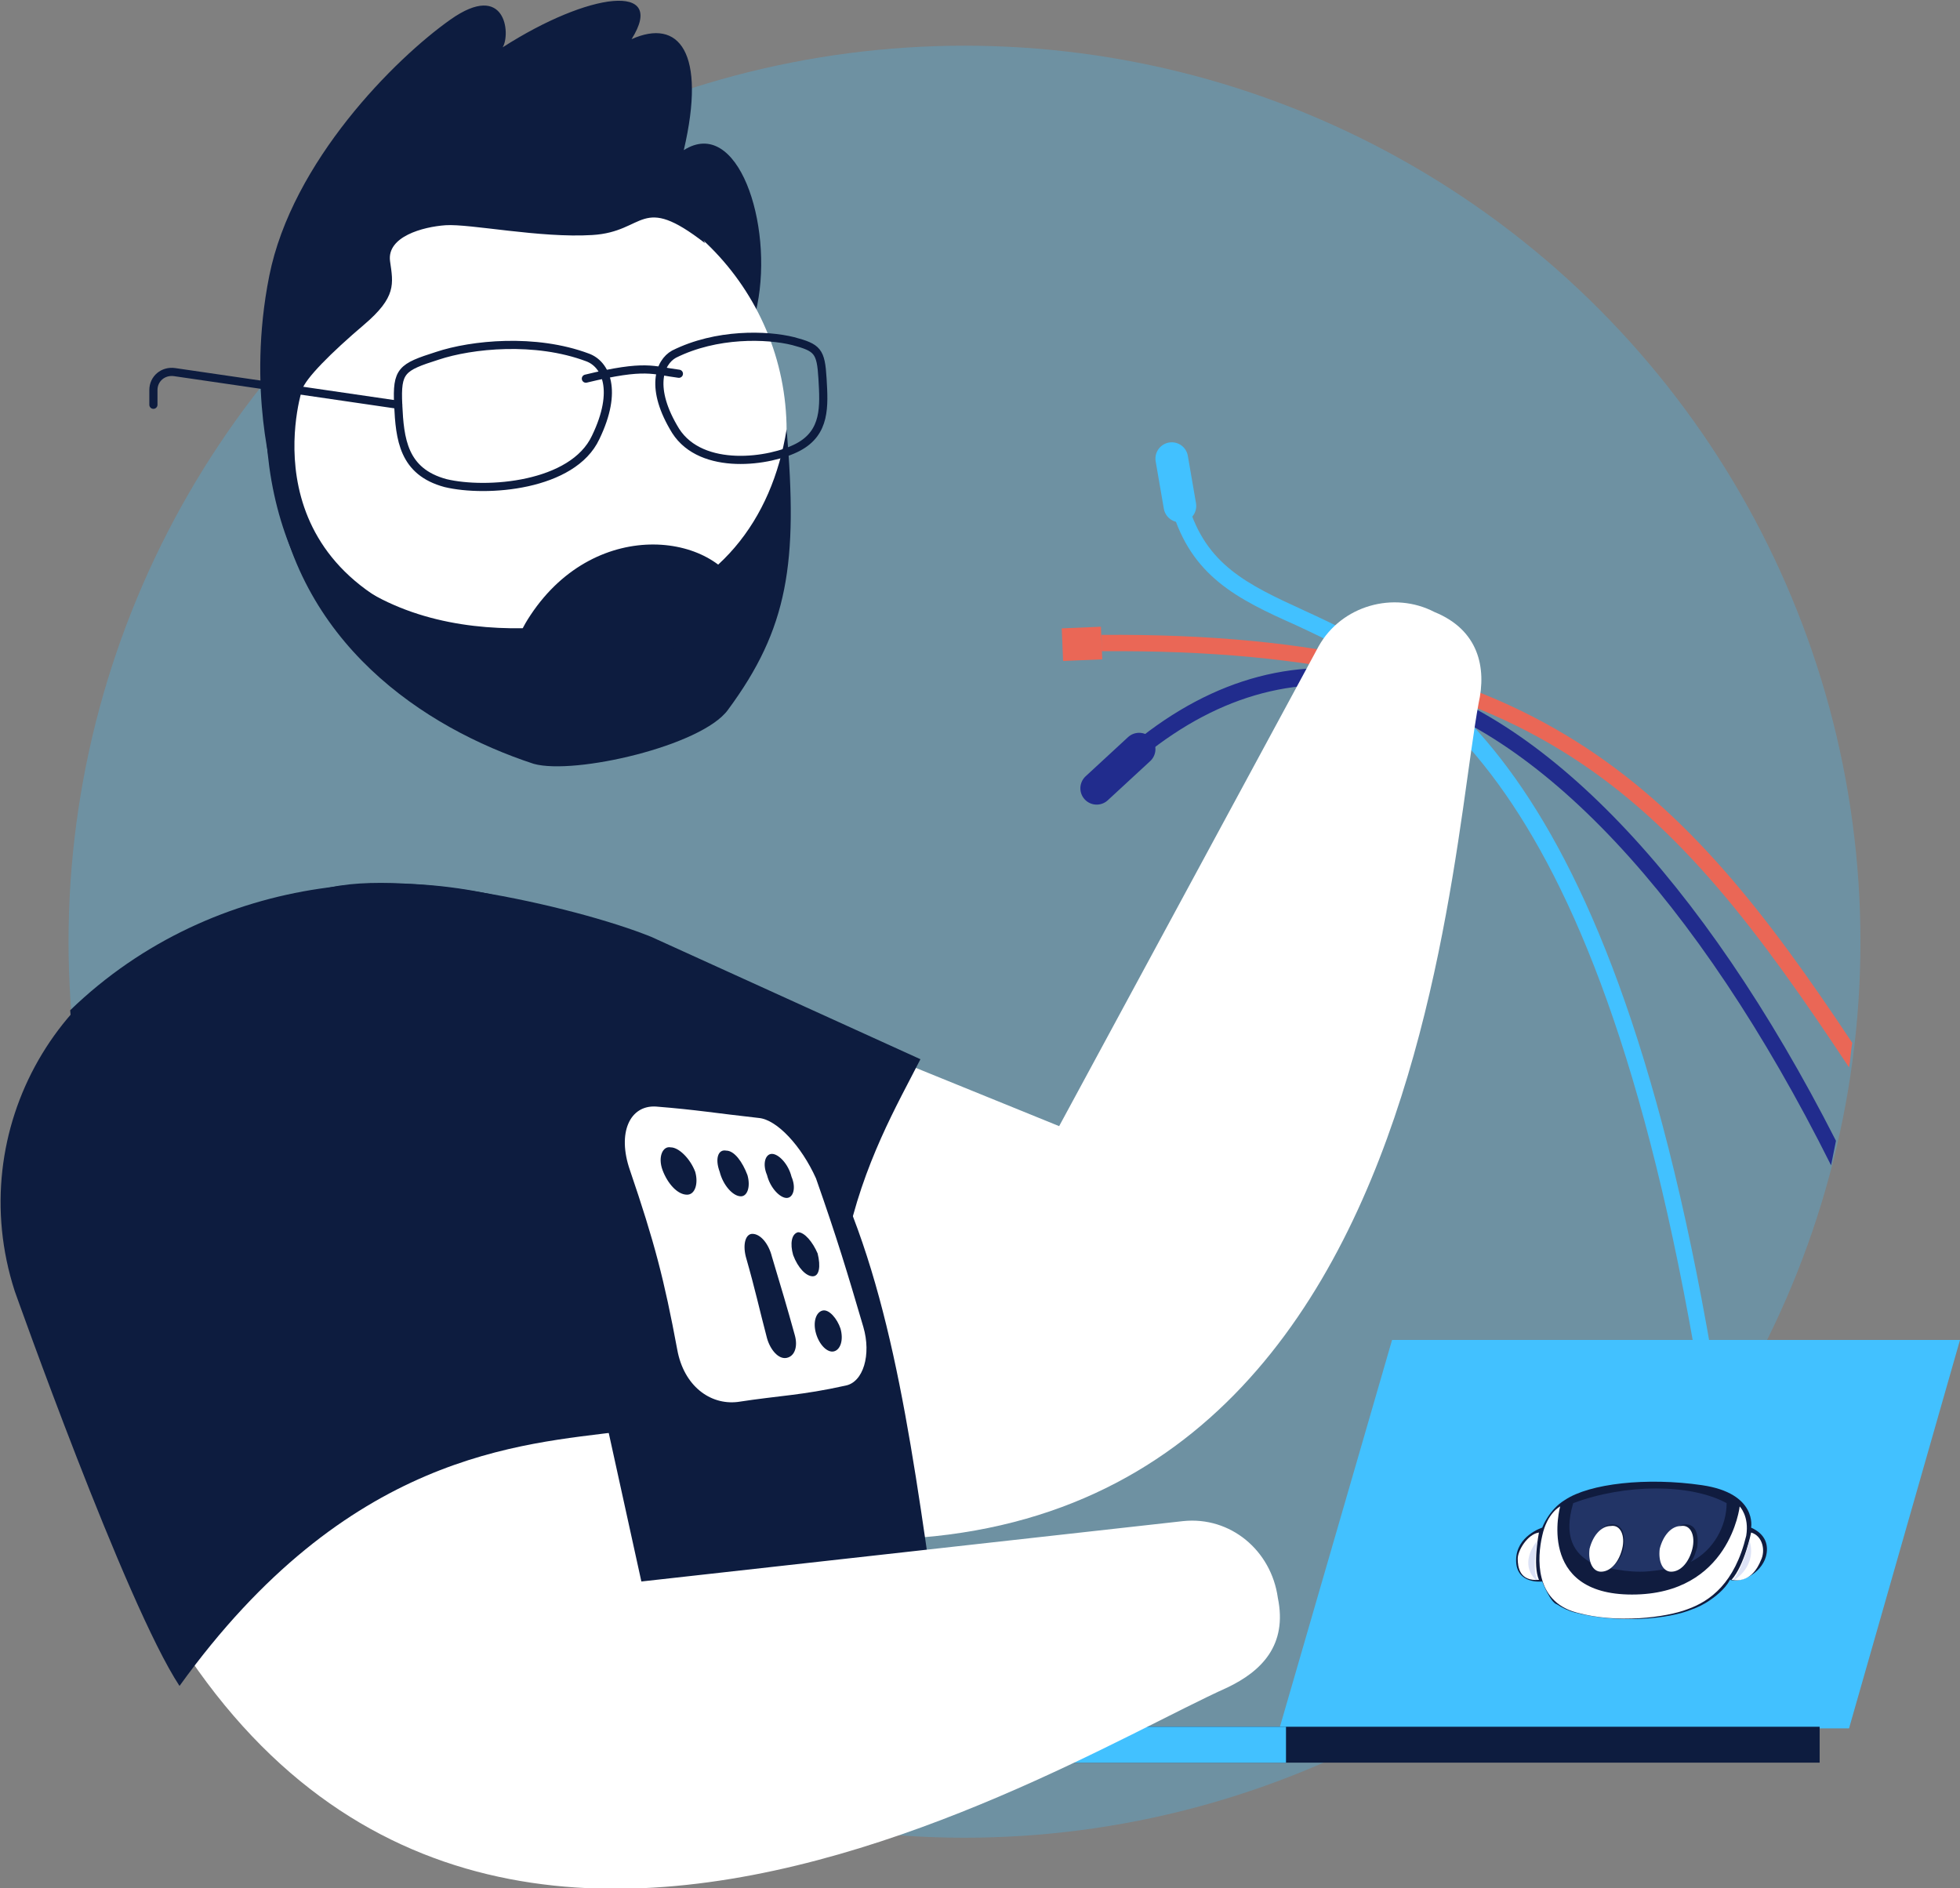
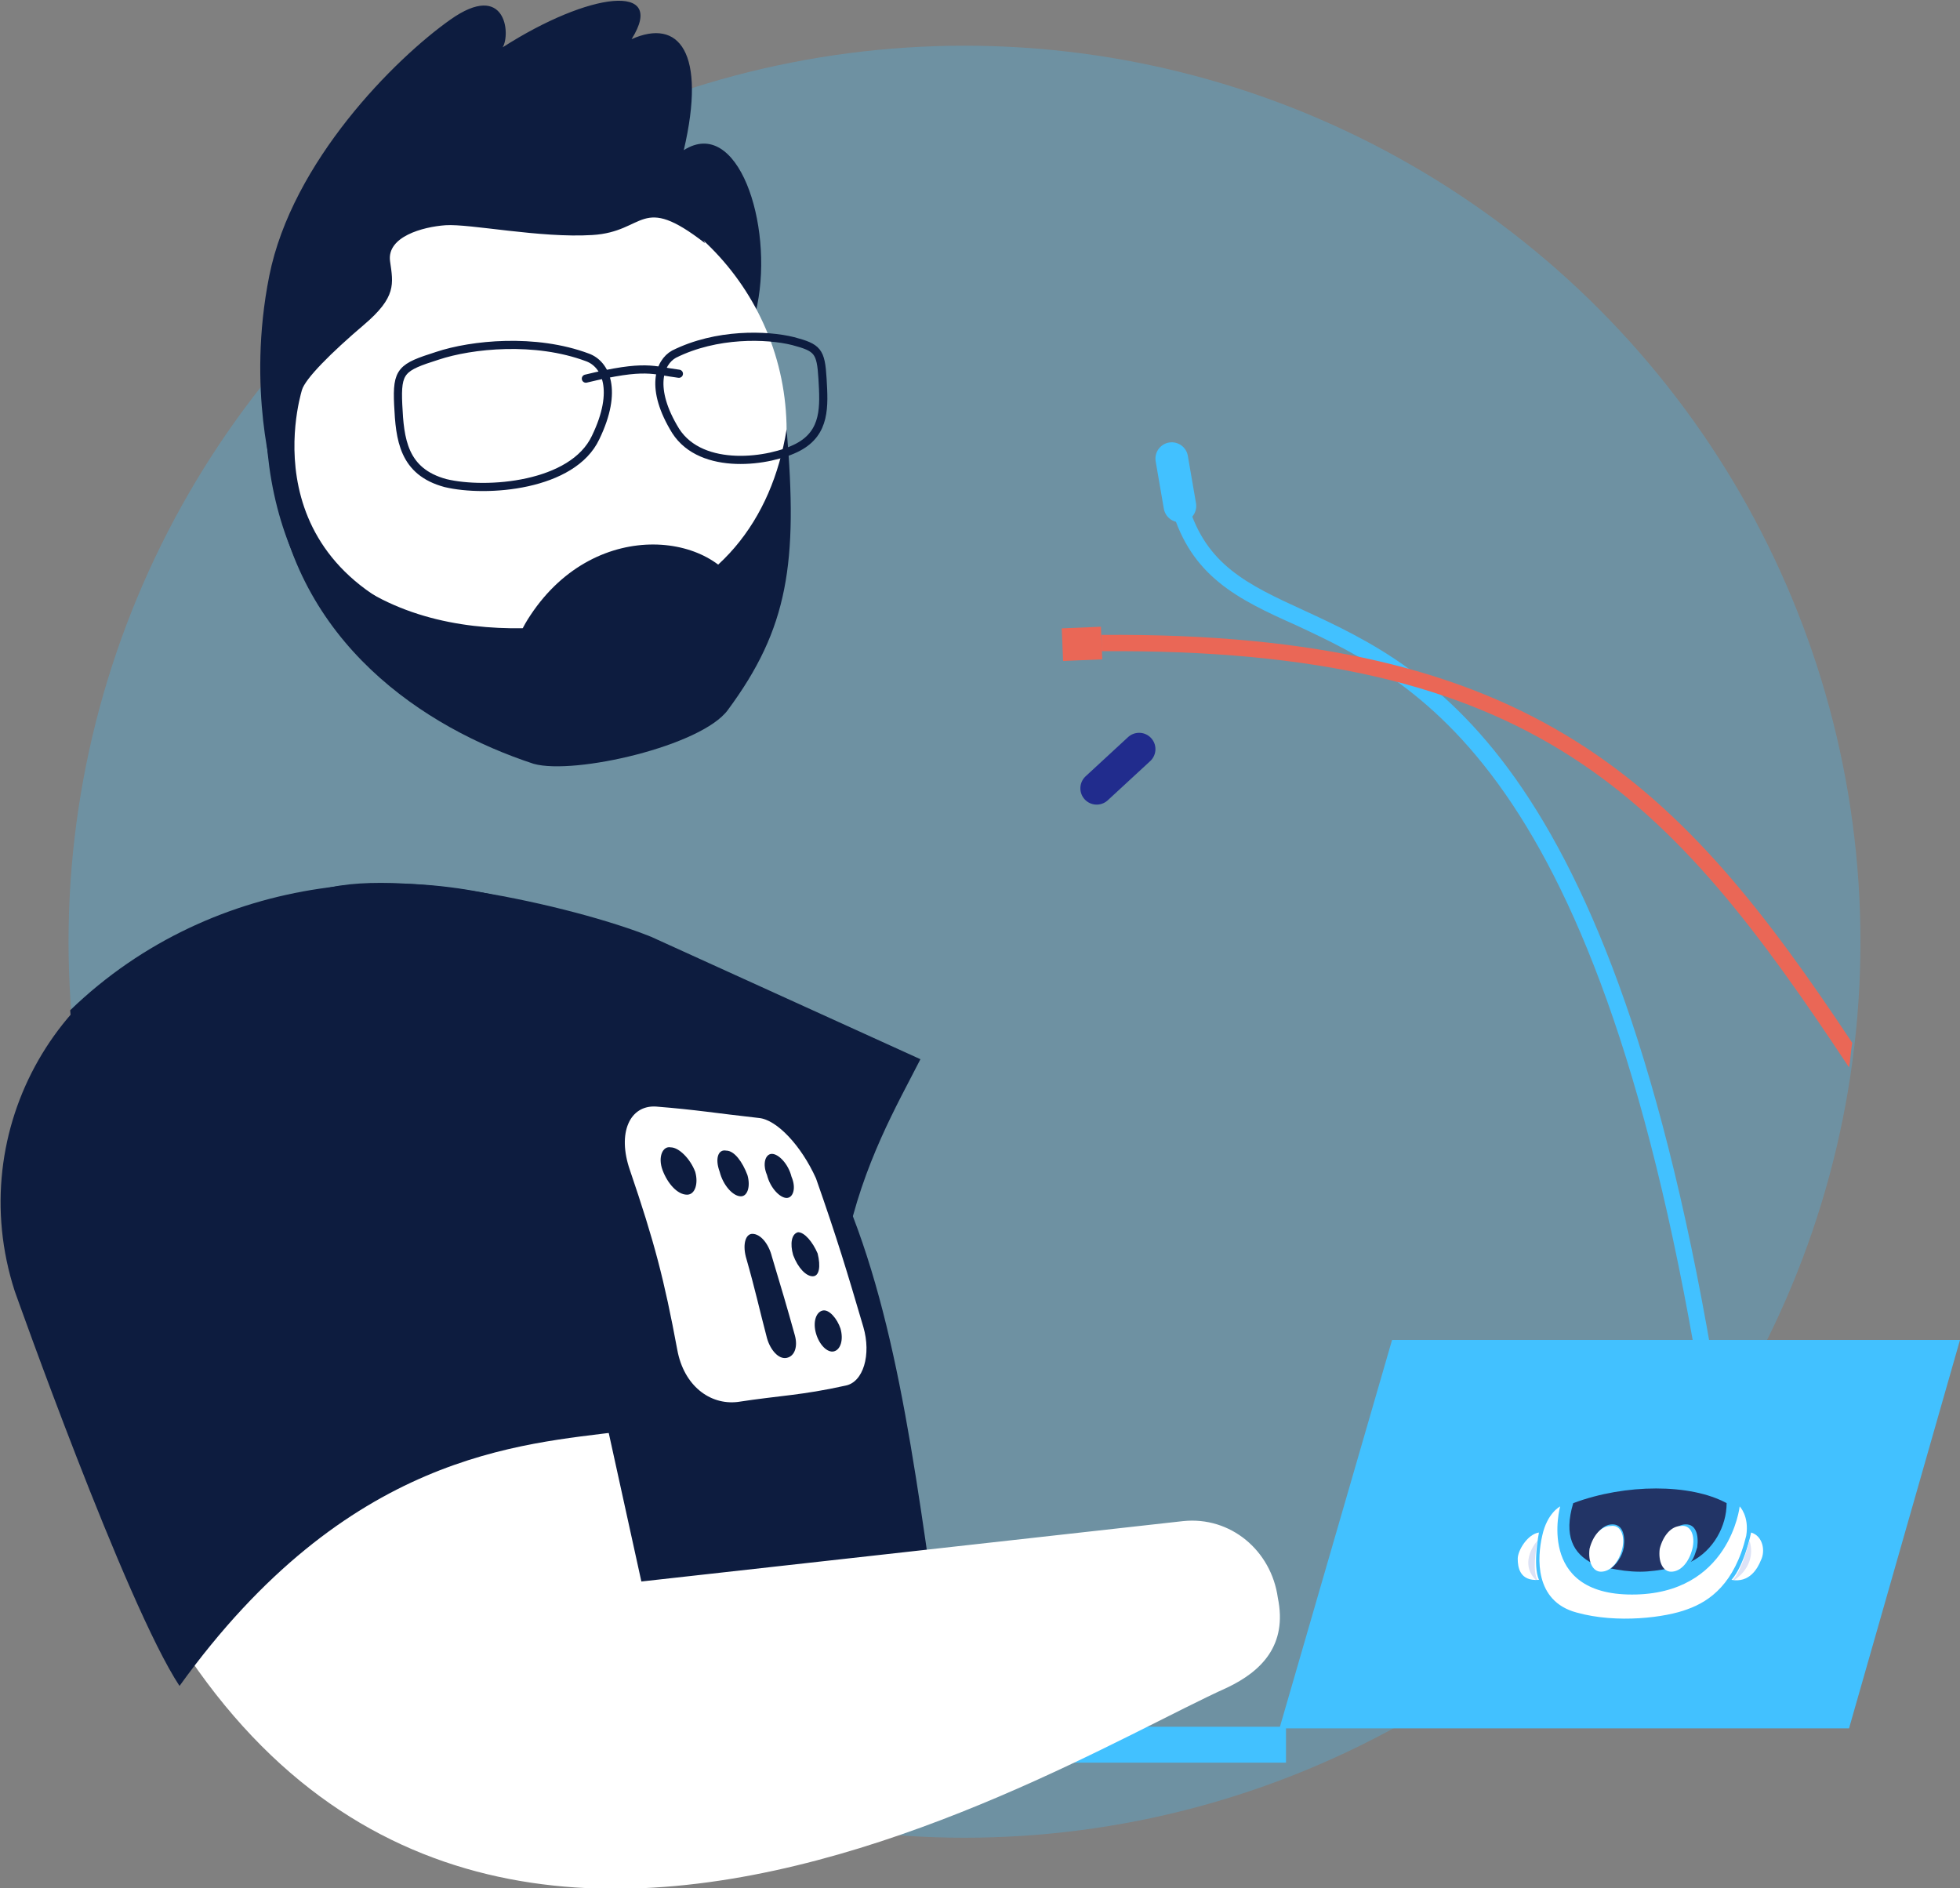
<svg xmlns="http://www.w3.org/2000/svg" version="1.0" viewBox="0 0 120.1 115.7" xml:space="preserve">
  <rect x="0" y="0" width="120.1" height="115.7" fill="#808080" stroke="none" />
  <circle opacity=".27" fill="#42C1FF" cx="59.1" cy="57.7" r="54.9" />
  <path fill="#42C1FF" d="M79.9 37.4c-3.5-1.6-6-2.8-7.1-6.5l-1 .3c1.2 4.1 4 5.5 7.6 7.1 7.7 3.6 19.2 9 25.3 49.8.3-.4.6-.9.8-1.3C99.3 46.5 87.7 41 79.9 37.4z" />
  <path fill="none" stroke="#42C1FF" stroke-width="2" stroke-linecap="round" stroke-linejoin="round" stroke-miterlimit="10" d="m72.3 31-.5-2.9" />
-   <path fill="#212C8D" d="M85.2 41.4c-5.5-1.3-10.8.1-15.7 4.1l.6.8c4.7-3.8 9.7-5.1 14.9-3.9 9.2 2.2 19 12.6 27.2 29l.3-1.5c-8.2-16.1-18-26.3-27.3-28.5z" />
  <path fill="#EA6756" d="M67.5 38.9v1c26.6-.2 34.8 8.9 45.8 25.5.1-.5.1-1 .2-1.5-10.5-15.8-19.4-25.2-46-25z" />
  <path fill="none" stroke="#EA6756" stroke-width="2" stroke-miterlimit="10" d="m67.5 39.4-2.4.1" />
  <path fill="none" stroke="#212C8D" stroke-width="2" stroke-linecap="round" stroke-linejoin="bevel" stroke-miterlimit="10" d="m69.8 45.9-2.6 2.4" />
-   <path fill="#FFF" d="m64.9 69 15.9-29.4c1.4-2.5 4.6-3.4 7.1-2.1 2.7 1.1 3.2 3.4 2.7 5.6-2.3 12.7-4.3 65.6-57.2 47.5L29 89.3c-9.2-2.8-14-12.9-10.3-21.7 3.4-8.3 12.9-12.2 21.1-8.8L64.9 69z" />
  <path fill="#0D1C3F" d="M39.9 57.4c-4.7-1.9-16.7-4.6-21-2.6-3.8 1.8-.1 7.9-1.8 12.2-4 9.6 1.2 20.5 11.1 23.5 0 0 19.6 5.4 25.6 5.5-5.9-16.6-.2-25.6 2.6-31.1l-16.5-7.5z" />
  <path fill="#0D1C3F" d="M48.6 111.5c3.4-1.2 6.7-2.5 10-4.1-3.8-24.1-3.6-42.2-23.8-51.1-8.8-3.8-21.6-3-30.5 5.6 2 24.8 20.3 45 44.3 49.6z" />
  <path fill="#42C1FF" d="M120.1 82.1H85.3l-6.9 23.8h34.9z" />
-   <path fill="#0D1C3F" d="M62 105.8h49.5v2.2H62z" />
  <path fill="#42C1FF" d="M62 105.8h16.8v2.2H62z" />
-   <path fill="#101C3F" d="M107.3 93.6s.4-2.1-3-2.6-6.9-.1-8.4.9c-1 .6-1.4 1.7-1.4 1.7s-1.6.5-1.6 2 1.6 1.3 1.6 1.3.5 1.3.9 1.4c.3.2.7.4 1.1.5 2.7.7 5.8.4 7.2-.2.3-.1.7-.3 1-.5s1-.7 1.3-1.3c.7.2 1.9-.4 2.2-1.4.2-.7 0-1.4-.9-1.8z" />
  <path fill="#FFF" d="M107.3 93.9s-.4 2-1.2 2.9c1.1.2 1.6-.7 1.8-1.2.3-.6.1-1.5-.6-1.7z" />
  <path fill="#DCE2F6" d="M107.2 94.4c-.2.7-.5 1.8-1 2.4h.1c1.1-.8 1.1-1.8.9-2.4z" />
  <path fill="#FFF" d="M94.3 93.9c-.7.1-1.3 1.1-1.3 1.6s.1 1.4 1.3 1.3c-.4-.9 0-2.9 0-2.9z" />
  <path fill="#DCE2F6" d="M94.2 94.4c-.1.7-.3 1.8 0 2.4h-.1c-.8-.8-.4-1.8.1-2.4z" />
  <path fill="#223466" d="M105.8 92.1c-2.2-1.2-6.2-1.2-9.4 0-.6 2 0 3.1 1.2 3.7-.1-.3-.1-.6-.1-1 .2-.8.7-1.4 1.3-1.4s.8.6.7 1.4c-.1.6-.5 1.1-.8 1.3.5.1 1.1.2 1.8.2.6 0 1.2-.1 1.8-.2-.3-.2-.5-.7-.3-1.3.2-.8.7-1.4 1.3-1.4s.8.6.7 1.4c-.1.3-.2.7-.4.9 1.4-.7 2.2-2.2 2.2-3.6z" />
  <path fill="#FFF" d="M99.4 94.9c-.2.8-.7 1.4-1.3 1.4-.5 0-.8-.6-.7-1.4.2-.8.7-1.4 1.3-1.4.6-.1.9.6.7 1.4zM103.7 94.9c-.2.8-.7 1.4-1.3 1.4-.5 0-.8-.6-.7-1.4.2-.8.7-1.4 1.3-1.4.6-.1.9.6.7 1.4z" />
  <path fill="#FFF" d="M106.6 92.3s-.6 5.4-6.6 5.4c-5.9 0-4.4-5.4-4.4-5.4s-.8.4-1.1 1.8c-.3 1.3-.5 4 2.1 4.7 2.5.7 5.5.3 6.8-.2 1.4-.5 2.9-1.6 3.6-4.5.2-1.2-.4-1.8-.4-1.8zM39.3 96.9l33.2-3.7c2.9-.3 5.4 1.8 5.8 4.7.6 2.9-1 4.5-3.1 5.5-11.8 5.3-56.3 33.9-71.6-19.9l-1.4-4.4c-3-9.1 2.6-18.8 12-20.9 8.7-1.9 17.4 3.6 19.3 12.3l5.8 26.4z" />
  <g>
    <path fill="#FFF" d="M46.5 68.5c-2.7-.3-3.8-.5-6.3-.7-1.6-.1-2.4 1.6-1.6 3.9 1.5 4.4 2.1 6.7 2.9 11 .4 2.2 2 3.4 3.7 3.2 2.6-.4 3.9-.4 6.6-1 1.1-.2 1.6-1.9 1.1-3.6-1-3.4-1.6-5.4-2.9-9.1-.9-2-2.4-3.6-3.5-3.7m-4.4 4.7c-.6 0-1.2-.7-1.5-1.5-.3-.8 0-1.5.5-1.4.5 0 1.2.7 1.5 1.5.2.7 0 1.4-.5 1.4m3.3.1c-.5 0-1.1-.7-1.3-1.5-.3-.8-.1-1.4.4-1.3.5 0 1 .7 1.3 1.5.2.7 0 1.3-.4 1.3m5.7 9.5c-.4.1-.9-.4-1.1-1.1-.2-.7 0-1.3.4-1.4.4-.1.9.5 1.1 1.1.2.7 0 1.3-.4 1.4m-1.3-4.6c-.4 0-.9-.5-1.2-1.3-.2-.7-.1-1.3.3-1.4.4 0 .9.6 1.2 1.3.2.8.1 1.4-.3 1.4m-1.6 5c-.5.1-1-.5-1.2-1.2-.5-1.9-.7-2.9-1.3-5-.2-.8 0-1.4.4-1.4.5 0 1 .6 1.2 1.4.6 2 .9 3 1.4 4.8.2.7 0 1.3-.5 1.4m0-9.8c-.4 0-1-.6-1.2-1.4-.3-.7-.1-1.3.3-1.3s1 .6 1.2 1.4c.3.7.1 1.3-.3 1.3" />
  </g>
  <path fill="#0D1C3F" d="M34.6 69.9c-1.1-5-4.2-9-8.3-11.3-3.7-2.1-8.1-3-12.6-2-10 2.2-16 12.6-12.8 22.5 0 0 6.8 19.2 10.1 24.2C21.3 89 31.9 88.5 38.1 87.7l-3.5-17.8z" />
  <g>
    <path fill="#0D1C3F" d="M16.8 29.4s-1.7-5.5-.3-12.5S24.2 3.6 27.6 1.2s3.7.9 3.2 1.7c5.3-3.4 10.1-4 7.9-.5 2.9-1.3 4.6.8 3.2 6.8 3.3-2.1 5.5 4.5 4.5 9.5s-8.6 2.8-8.6 2.8l-17.6 6-3.4 1.9z" />
    <circle fill="#FFF" cx="32.3" cy="26.4" r="15.9" />
    <path fill="#0D1C3F" d="M16.8 29.4C21 39.6 32 39.2 38.1 37.7c5.9-1.5 9.2-5.8 10.1-11.4.7 8.2.1 12.2-3.6 17.2-1.6 2.2-9.4 4-11.9 3.3-6.7-2.2-14.6-7.4-15.9-17.4z" />
    <path fill="#0D1C3F" d="M45.5 36.6c-1.3-3.9-8.9-5.1-13 1.1-3.6 5.4 4.9 4 4.9 4l9-4.6-.9-.5zM28.9 38.9c-13.8-3.2-10.6-14.3-10.4-15 .2-.7 1.8-2.3 3.8-4s1.8-2.5 1.6-3.9c-.2-1.5 2-2.1 3.4-2.2 1.5-.1 5.8.8 9 .6 3.3-.2 2.9-2.6 6.9.5-2.7-5.8-13.2-6-13.2-6L19.4 14s-4.2 5-2.9 14.6c1.3 9.5 7.8 12.9 7.8 12.9l4.6.7v-3.3z" />
    <g fill="none" stroke="#0D1C3F" stroke-width=".5" stroke-linecap="round" stroke-linejoin="round" stroke-miterlimit="10">
      <path d="M36 21.9c-3.2-1.2-7.1-.8-9.2-.1-2.2.7-2.5.9-2.4 3 .1 2.1.3 4.1 2.9 4.8 2.5.6 7.8.2 9.2-2.8 1.4-2.9.6-4.5-.5-4.9zM41.3 21.7c2.6-1.3 5.7-1.2 7.3-.8 1.5.4 1.7.6 1.8 2.3.1 1.7.2 3.3-1.5 4.2-1.7.9-5.9 1.5-7.5-1-1.6-2.6-1-4.2-.1-4.7z" />
      <path d="M35.9 23.2c3.7-.9 4.1-.5 5.7-.3" />
    </g>
-     <path fill="none" stroke="#0D1C3F" stroke-width=".5" stroke-linecap="round" stroke-linejoin="round" stroke-miterlimit="10" d="m24.4 24.8-13.7-2c-.7-.1-1.3.4-1.3 1.1v.9" />
  </g>
</svg>